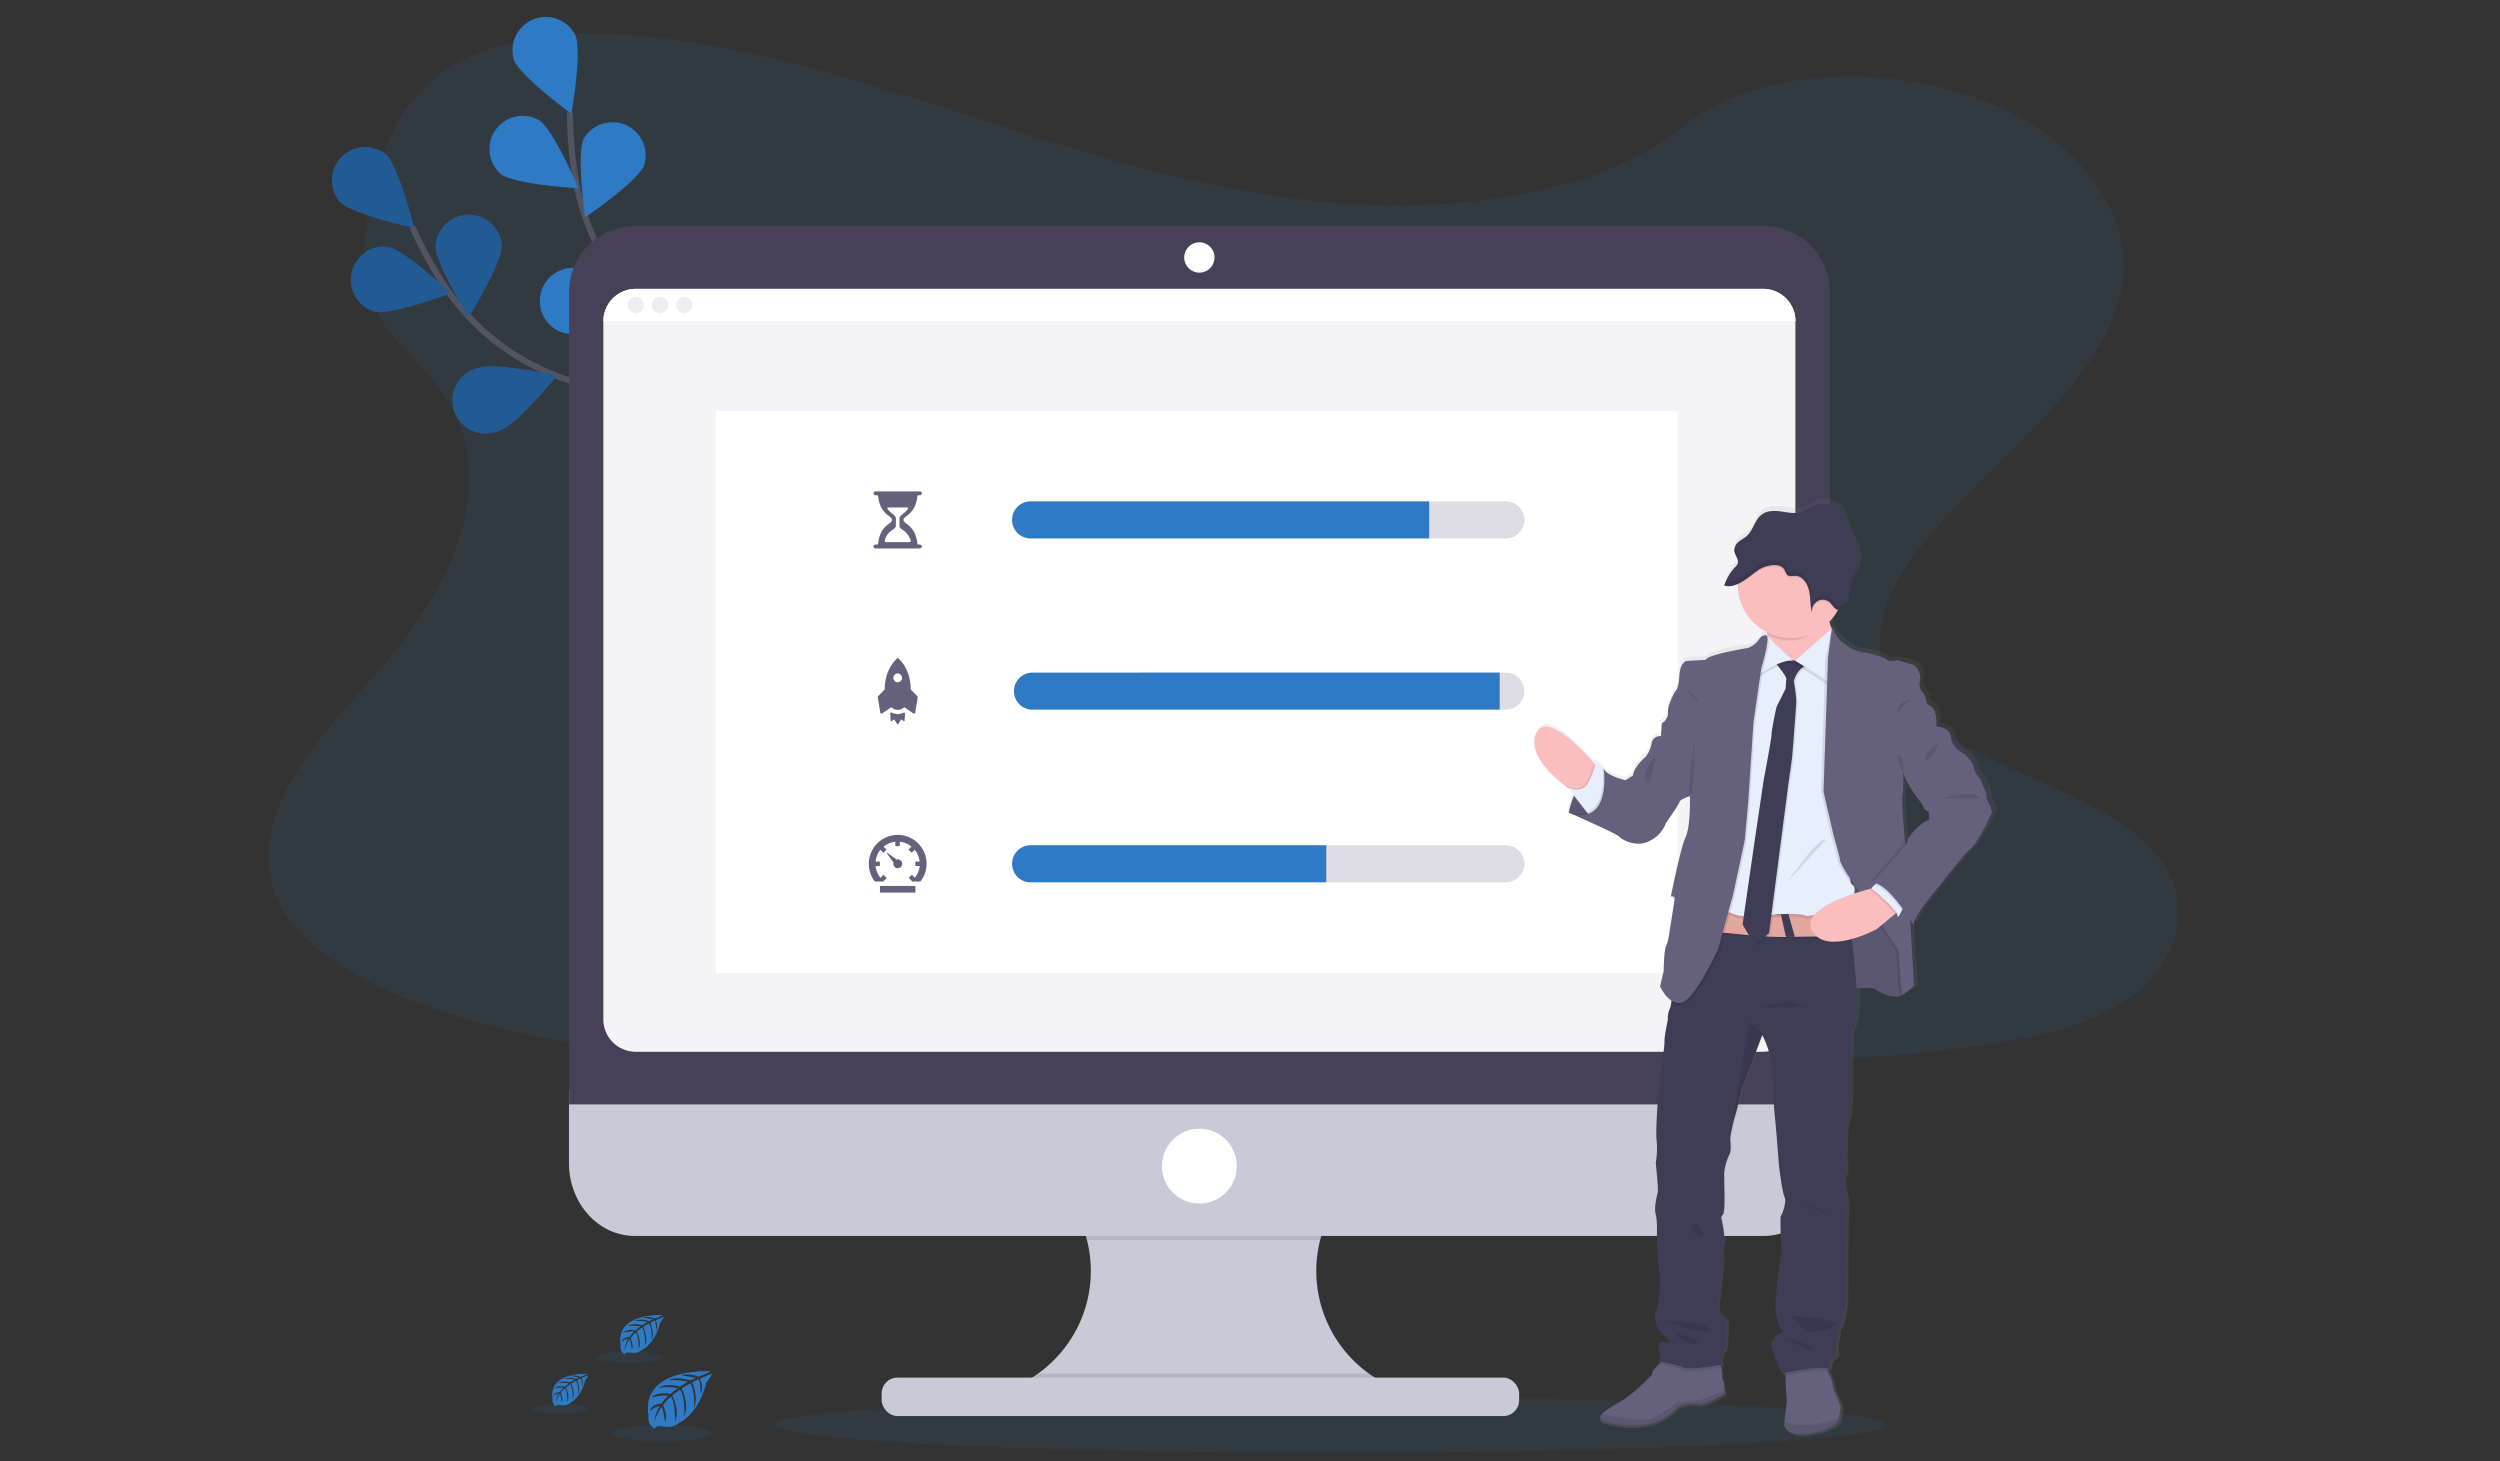
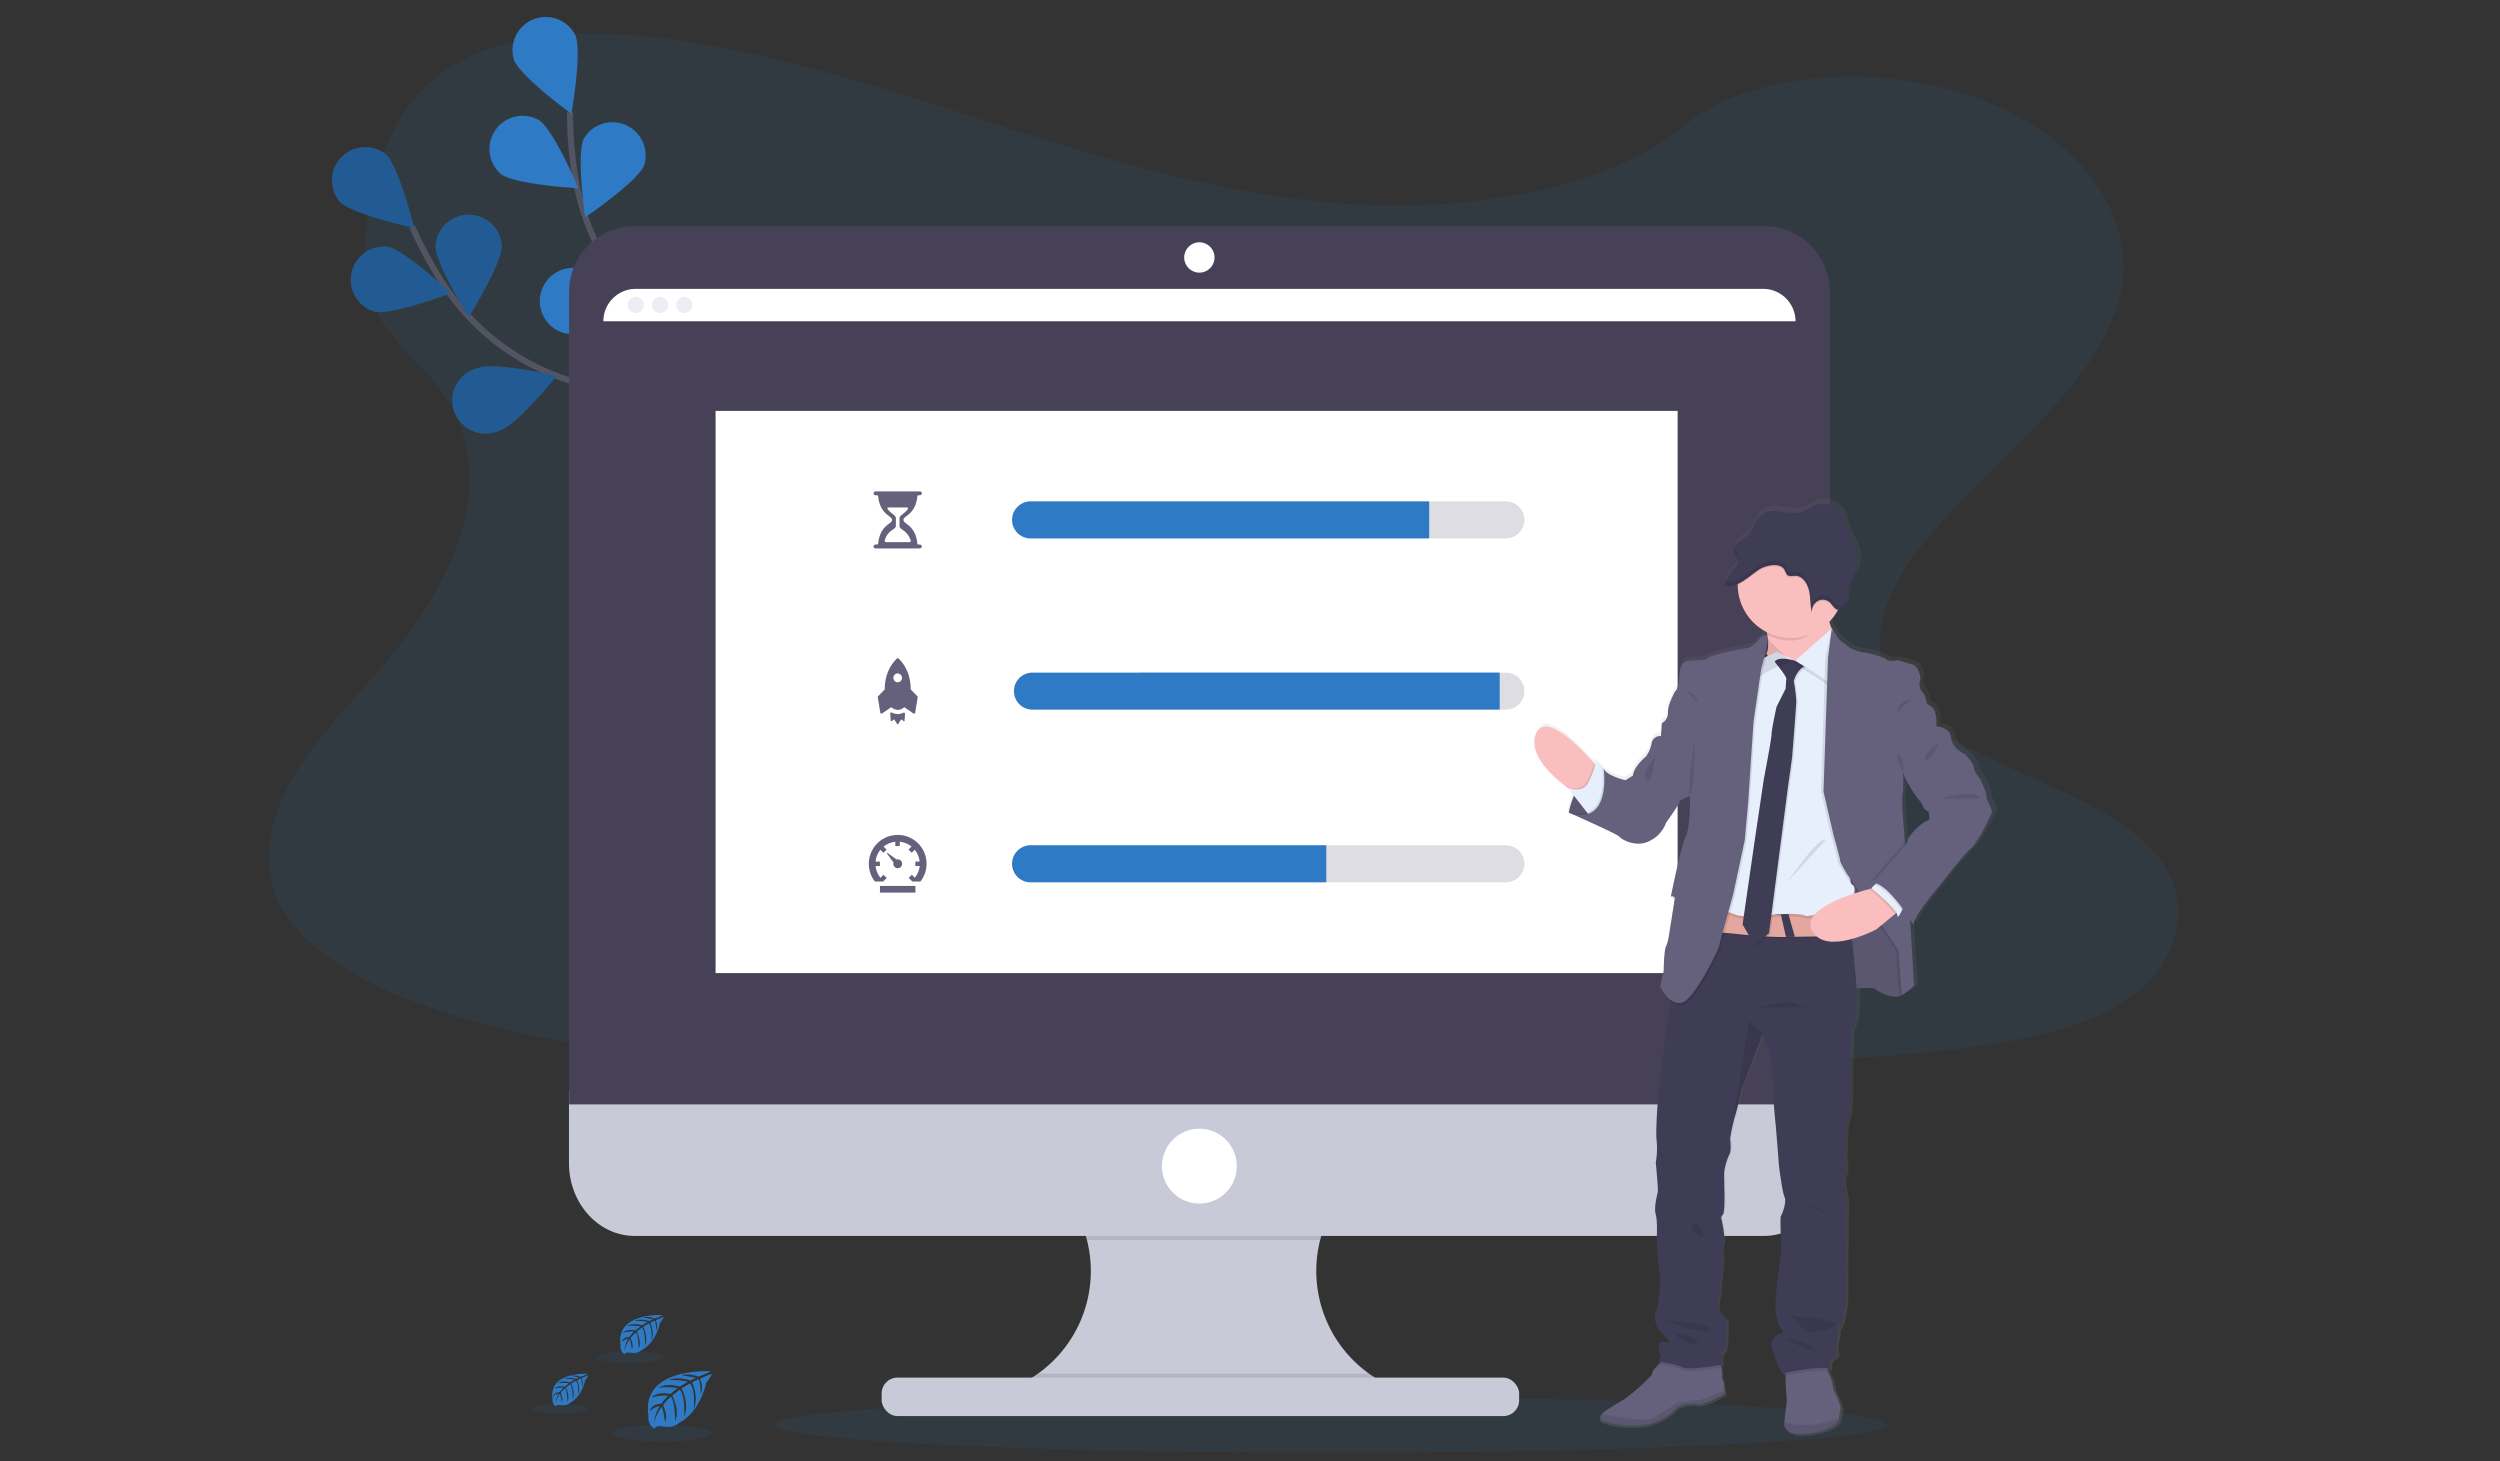
<svg xmlns="http://www.w3.org/2000/svg" id="a433dce0-d5dc-4175-8ce6-641600ceb878" viewBox="0 0 828.08 484">
  <rect x="0" y="0" width="828.08" height="484" fill="#333333" stroke="none" />
  <defs>
    <style>.cls-1,.cls-3{fill:#2e7ac5;}.cls-1,.cls-18,.cls-6{opacity:0.1;}.cls-1,.cls-12,.cls-4,.cls-6{isolation:isolate;}.cls-2{fill:none;stroke:#535461;stroke-miterlimit:10;stroke-width:2px;}.cls-4{opacity:0.25;}.cls-5{fill:#c8cad7;}.cls-7{fill:#474157;}.cls-8{fill:#f4f4f7;}.cls-9{fill:#fff;}.cls-10{fill:#ededf4;}.cls-11{fill:#65617d;}.cls-12{fill:#5a5773;opacity:0.2;}.cls-13{fill:url(#linear-gradient);}.cls-14{fill:#fbbebe;}.cls-15{fill:#e7effd;}.cls-16{fill:#3f3d56;}.cls-17{fill:#e3a79f;}</style>
    <linearGradient id="linear-gradient" x1="-20.77" y1="-4.9" x2="-20.77" y2="305.66" gradientTransform="matrix(1, 0, 0, -1, 605.84, 470.76)" gradientUnits="userSpaceOnUse">
      <stop offset="0" stop-color="gray" stop-opacity="0.25" />
      <stop offset="0.54" stop-color="gray" stop-opacity="0.12" />
      <stop offset="1" stop-color="gray" stop-opacity="0.1" />
    </linearGradient>
  </defs>
  <path class="cls-1" d="M704.53,331.15c-.59.41-1.2.8-1.82,1.17a61.9,61.9,0,0,1-7.09,3.8c-12.91,6-28.79,8.88-44.27,10.86-34.72,4.44-70.17,5.31-105.47,6.15-95.37,2.3-191,4.59-286.11-.7-37.58-2.09-76-5.59-110.07-16.31q-7.32-2.3-14.36-5.07a121.92,121.92,0,0,1-26.18-13.74c-7.15-5.1-12.91-11-16.36-17.63-7.19-13.87-3.38-29.46,4.83-43.06a132.75,132.75,0,0,1,11.55-15.81c6.32-7.64,13.32-15.1,19.7-22.73,22.72-27.24,37.54-61.64,16.57-89.54-6-8-14.73-15-19.64-23.43C119.54,94.41,120,82.53,122,71c.25-1.45.55-2.91.82-4.35,3.43-17.12,9.83-35.54,29.55-46.25,20.5-11.11,49.61-10.55,75.07-6.6C267,20,303.55,32.86,340.43,44.52S415.93,66.83,456.48,68c35.81,1,77.57-6.56,101.33-26.24,23.09-19.1,66.46-20.56,97.75-9C677,40.65,693,54.93,699.78,71a45.53,45.53,0,0,1,3,10,41,41,0,0,1,.55,9.39,41.54,41.54,0,0,1-.55,4.6c-5.23,31.68-42.84,56.66-65.7,85-11.17,13.82-19.06,30.42-11.38,45.33,11.72,22.71,52.46,30.79,77.08,47.69a54.91,54.91,0,0,1,12.09,10.88C726.71,298.83,722.3,319.17,704.53,331.15Z" />
  <g id="bcb547b9-8dd8-4d76-924a-52de61933c6c">
    <path class="cls-2" d="M251.13,183.43s-25.29-44.82-63.4-57.73a78,78,0,0,1-39.5-29.54,131.32,131.32,0,0,1-11.65-21" />
    <path class="cls-3" d="M112.62,66.91c4.34,4.21,24.56,8.57,24.56,8.57s-5-20.08-9.3-24.29a11,11,0,0,0-15.26,15.72Z" />
    <path class="cls-3" d="M124.06,103.24c5.93,1.18,25.29-6.15,25.29-6.15s-15.08-14.16-21-15.34a11,11,0,0,0-4.26,21.49Z" />
    <path class="cls-3" d="M165.7,142.56c5.72-2,18.69-18.07,18.69-18.07s-20.16-4.61-25.87-2.63a11,11,0,1,0,6.5,20.93l.64-.23Z" />
    <path class="cls-3" d="M203.91,165.23c6-1,21.5-14.64,21.5-14.64s-19.07-8-25.06-7a11,11,0,1,0,3.56,21.63Z" />
    <path class="cls-3" d="M166.21,81.4c0,6-10.94,23.6-10.94,23.6s-11-17.54-11-23.59a11,11,0,0,1,21.91-.49v.49Z" />
-     <path class="cls-3" d="M210.54,108.46c-1.8,5.77-17.5,19.24-17.5,19.24s-5.21-20-3.41-25.79a11,11,0,0,1,20.89,6.55Z" />
-     <path class="cls-3" d="M250,140.68c-.82,6-14,21.92-14,21.92s-8.52-18.84-7.7-24.84a11,11,0,0,1,21.76,2.58c0,.12,0,.23,0,.34Z" />
+     <path class="cls-3" d="M210.54,108.46c-1.8,5.77-17.5,19.24-17.5,19.24s-5.21-20-3.41-25.79a11,11,0,0,1,20.89,6.55" />
    <path class="cls-4" d="M112.62,66.91c4.34,4.21,24.56,8.57,24.56,8.57s-5-20.08-9.3-24.29a11,11,0,0,0-15.26,15.72Z" />
    <path class="cls-4" d="M124.06,103.24c5.93,1.18,25.29-6.15,25.29-6.15s-15.08-14.16-21-15.34a11,11,0,0,0-4.26,21.49Z" />
    <path class="cls-4" d="M165.7,142.56c5.72-2,18.69-18.07,18.69-18.07s-20.16-4.61-25.87-2.63a11,11,0,1,0,6.5,20.93l.64-.23Z" />
    <path class="cls-4" d="M203.91,165.23c6-1,21.5-14.64,21.5-14.64s-19.07-8-25.06-7a11,11,0,1,0,3.56,21.63Z" />
    <path class="cls-4" d="M166.21,81.4c0,6-10.94,23.6-10.94,23.6s-11-17.54-11-23.59a11,11,0,0,1,21.91-.49v.49Z" />
    <path class="cls-4" d="M210.54,108.46c-1.8,5.77-17.5,19.24-17.5,19.24s-5.21-20-3.41-25.79a11,11,0,0,1,20.89,6.55Z" />
    <path class="cls-4" d="M250,140.68c-.82,6-14,21.92-14,21.92s-8.52-18.84-7.7-24.84a11,11,0,0,1,21.76,2.58c0,.12,0,.23,0,.34Z" />
    <path class="cls-2" d="M249.67,182.54s-4.95-51.23-34.57-78.47a78,78,0,0,1-24.13-43,130.94,130.94,0,0,1-2.16-23.88" />
    <path class="cls-3" d="M170.26,19.89c2.26,5.61,19,17.8,19,17.8s3.6-20.34,1.34-26a11,11,0,0,0-20.34,8.19Z" />
    <path class="cls-3" d="M166,57.74c4.95,3.48,25.6,4.62,25.6,4.62s-8-19.06-13-22.54A11,11,0,0,0,166,57.74Z" />
    <path class="cls-3" d="M188.14,110.56c6,.51,24.43-8.94,24.43-8.94S196,89.24,190,88.73a11,11,0,0,0-2.32,21.79l.49,0Z" />
    <path class="cls-3" d="M213.89,146.75c5.86,1.52,25.59-4.68,25.59-4.68s-14.23-15-20.09-16.52a11,11,0,1,0-5.5,21.2Z" />
    <path class="cls-3" d="M213.37,54.84C210.92,60.38,193.8,72,193.8,72s-2.91-20.47-.47-26a11,11,0,0,1,20,8.87Z" />
    <path class="cls-3" d="M243,97.55c-4,4.55-23.8,10.5-23.8,10.5s3.34-20.41,7.34-25A11,11,0,0,1,243.26,97.2Z" />
    <path class="cls-3" d="M266,143c-3.16,5.16-21.68,14.37-21.68,14.37s-.15-20.68,3-25.83A11,11,0,1,1,266,143Z" />
  </g>
  <ellipse class="cls-1" cx="440.84" cy="471.94" rx="184.18" ry="9.25" />
  <path class="cls-3" d="M235.33,454.2s-23.25-1.4-20.51,14.88a4,4,0,0,0,2.07,4.19s0-1.21,2.38-.79a11.9,11.9,0,0,0,2.53.12,5.24,5.24,0,0,0,3.08-1.28h0s6.54-2.7,9.08-13.38c0,0,1.88-2.33,1.8-2.93l-3.92,1.65s1.34,2.83.29,5.18c0,0-.13-5.08-.88-4.94-.15,0-2,1-2,1s2.3,4.95.55,8.52c0,0,.66-6.08-1.29-8.16l-2.75,1.61s2.7,5.1.87,9.25c0,0,.47-6.37-1.45-8.85l-2.5,1.95s2.53,5,1,8.46c0,0-.2-7.42-1.53-8a14.25,14.25,0,0,0-2.52,2.75s1.73,3.64.65,5.57c0,0-.66-4.95-1.2-4.95,0,0-2.2,3.27-2.4,5.5a11.84,11.84,0,0,1,1.88-5.83,6.51,6.51,0,0,0-3.35,1.72s.34-2.31,3.88-2.51a15.71,15.71,0,0,1,2.29-2.64,14.37,14.37,0,0,0-5.66.66s1.88-2.2,6.3-1.2l2.47-2s-4.63-.64-6.59.06c0,0,2.26-1.93,7.26-.52l2.67-1.62a25.09,25.09,0,0,0-6.3-.55s2.48-1.33,7.09.12l1.92-.86s-2.89-.55-3.74-.66-.89-.33-.89-.33a10.08,10.08,0,0,1,5.43.61S235.39,454.45,235.33,454.2Z" />
  <ellipse class="cls-1" cx="219.31" cy="474.69" rx="16.45" ry="2.78" />
  <path class="cls-3" d="M194.6,455.07s-13.1-.79-11.54,8.39a2.23,2.23,0,0,0,1.16,2.36s0-.68,1.34-.45a6.21,6.21,0,0,0,1.43.07,3,3,0,0,0,1.74-.72h0s3.68-1.52,5.11-7.54c0,0,1.06-1.31,1-1.65l-2.2.94a4,4,0,0,1,.16,2.92s-.07-2.86-.49-2.79c-.09,0-1.15.55-1.15.55s1.3,2.78.32,4.8c0,0,.37-3.43-.73-4.6l-1.58.91s1.52,2.87.49,5.21c0,0,.27-3.59-.81-5l-1.42,1.1s1.43,2.83.55,4.77c0,0-.11-4.18-.86-4.5a9,9,0,0,0-1.42,1.54s1,2.05.37,3.14c0,0-.37-2.79-.67-2.8a9,9,0,0,0-1.36,3.11,6.71,6.71,0,0,1,1.06-3.3,3.77,3.77,0,0,0-1.89,1s.2-1.3,2.2-1.41a8.87,8.87,0,0,1,1.29-1.49,8.13,8.13,0,0,0-3.18.37s1.05-1.23,3.54-.67l1.4-1.14a11.37,11.37,0,0,0-3.72,0s1.27-1.1,4.09-.3l1.52-.9a13.73,13.73,0,0,0-3.56-.31s1.4-.76,4,.06l1.1-.49s-1.65-.32-2.11-.36-.5-.19-.5-.19a5.71,5.71,0,0,1,3.06.34A13.51,13.51,0,0,0,194.6,455.07Z" />
  <ellipse class="cls-1" cx="185.57" cy="466.62" rx="9.27" ry="1.57" />
  <path class="cls-3" d="M219.53,435.6s-15.82-1-13.95,10.13a2.7,2.7,0,0,0,1.4,2.85s0-.82,1.65-.55a7.1,7.1,0,0,0,1.72.09,3.51,3.51,0,0,0,2.09-.86h0s4.45-1.83,6.18-9.1c0,0,1.28-1.58,1.23-2l-2.67,1.15a4.77,4.77,0,0,1,.19,3.52s-.09-3.45-.6-3.37c-.1,0-1.38.67-1.38.67s1.57,3.35.38,5.79c0,0,.45-4.13-.88-5.55l-1.87,1.1s1.83,3.47.59,6.29c0,0,.32-4.34-1-6.05l-1.7,1.34s1.72,3.41.67,5.75c0,0-.14-5.05-1-5.42a10.43,10.43,0,0,0-1.72,1.85s1.18,2.48.45,3.79c0,0-.45-3.37-.82-3.39a11.57,11.57,0,0,0-1.65,3.76,8.25,8.25,0,0,1,1.28-4,4.49,4.49,0,0,0-2.27,1.18s.23-1.58,2.64-1.71a10.56,10.56,0,0,1,1.55-1.8,9.83,9.83,0,0,0-3.85.44s1.28-1.48,4.29-.8l1.68-1.38s-3.15-.43-4.49,0c0,0,1.54-1.32,5-.36l1.83-1.1a18.3,18.3,0,0,0-4.29-.36s1.69-.92,4.83.07l1.31-.58s-2-.39-2.55-.45-.61-.23-.61-.23a6.88,6.88,0,0,1,3.7.42A16.11,16.11,0,0,0,219.53,435.6Z" />
  <ellipse class="cls-1" cx="208.65" cy="449.55" rx="11.2" ry="1.89" />
  <path class="cls-5" d="M461.18,459.39v4.29H334v-3.49A41.78,41.78,0,0,0,336.91,383H460.33a41.83,41.83,0,0,0,.85,76.37Z" />
  <path class="cls-6" d="M460.33,383a41.86,41.86,0,0,0-23.09,27.71H360A41.83,41.83,0,0,0,336.92,383Z" />
  <path class="cls-5" d="M188.46,361.12v24.14c0,13.32,9.75,24.12,21.79,24.12h374c12,0,21.78-10.8,21.78-24.12V361.12Z" />
  <path class="cls-6" d="M461.18,459.39v4.29H334v-3.49a41.64,41.64,0,0,0,9.81-5.22H453.38A41.66,41.66,0,0,0,461.18,459.39Z" />
  <rect class="cls-5" x="292.03" y="456.31" width="211.16" height="12.74" rx="5.22" />
  <path class="cls-7" d="M606.08,96.67A21.79,21.79,0,0,0,584.3,74.88h-374a21.8,21.8,0,0,0-21.79,21.79h0V365.82H606.08Z" />
-   <path class="cls-8" d="M594.69,106.41V337.66A10.72,10.72,0,0,1,584,348.38H210.58a10.72,10.72,0,0,1-10.73-10.71h0V106.41a10.73,10.73,0,0,1,10.73-10.73H584a10.74,10.74,0,0,1,10.73,10.73Z" />
  <circle class="cls-9" cx="397.27" cy="85.28" r="5.03" />
  <circle class="cls-9" cx="397.27" cy="386.26" r="12.4" />
  <path class="cls-9" d="M594.69,106.41H199.86a10.72,10.72,0,0,1,10.71-10.73H584a10.74,10.74,0,0,1,10.73,10.72Z" />
  <circle class="cls-10" cx="210.58" cy="101.03" r="2.68" />
  <circle class="cls-10" cx="218.62" cy="101.03" r="2.68" />
  <circle class="cls-10" cx="226.67" cy="101.03" r="2.68" />
  <rect class="cls-9" x="237.03" y="136.1" width="318.65" height="186.22" />
  <path class="cls-11" d="M291.47,293.46h11.75v2.2H291.47Zm5.88-5.88a1.47,1.47,0,0,0,0-2.94,1.32,1.32,0,0,0-.39.06l-3.06-2.24-.18.17,2.24,3.05a1.59,1.59,0,0,0-.06.43,1.46,1.46,0,0,0,1.46,1.47Z" />
  <path class="cls-11" d="M297.35,276.56A9.55,9.55,0,0,0,289.82,292h2.7l.19-.19,1-1-1.07-1.05-1,1a7.4,7.4,0,0,1-1.62-3.9h1.43v-1.48H290a7.33,7.33,0,0,1,1.62-3.89l1,1,1.05-1.05-1-1a7.33,7.33,0,0,1,3.89-1.62v1.43h1.47V278.8a7.36,7.36,0,0,1,3.9,1.62l-1,1,1.06,1.05,1-1a7.33,7.33,0,0,1,1.62,3.89H303.2v1.48h1.44a7.4,7.4,0,0,1-1.62,3.9l-1-1L301,290.79l1,1,.18.19h2.7a9.55,9.55,0,0,0-7.52-15.43Z" />
  <path class="cls-11" d="M297.34,236.52a5,5,0,0,1-2-.5.34.34,0,0,0-.46.17.33.33,0,0,0,0,.17l.16,2.35a.19.19,0,0,0,.2.16.15.15,0,0,0,.09,0l.67-.5a.18.18,0,0,1,.25,0h0l.94,1.47a.19.19,0,0,0,.25.05.12.12,0,0,0,.05-.05l.95-1.47a.17.17,0,0,1,.25,0h0l.66.51a.19.19,0,0,0,.26,0,.3.3,0,0,0,0-.1l.16-2.34a.37.37,0,0,0-.34-.38.41.41,0,0,0-.16,0,5,5,0,0,1-2,.5Z" />
  <path class="cls-11" d="M303.85,230.62l-2.2-2.26c0-7.25-4.28-10.44-4.28-10.44s-4.32,3.21-4.32,10.44l-2.2,2.26a.41.41,0,0,0-.11.32l.85,5.13a.35.35,0,0,0,.39.32.33.33,0,0,0,.16-.07l3.08-2.08a3.51,3.51,0,0,0,2.17.91,3.27,3.27,0,0,0,2.11-.91l3.08,2.08a.34.34,0,0,0,.49-.09.38.38,0,0,0,.06-.16l.85-5.13A.39.39,0,0,0,303.85,230.62ZM297.36,226a1.48,1.48,0,0,1-.13-2.95,1.49,1.49,0,0,1,1.54,1.41v.07a1.44,1.44,0,0,1-1.41,1.47Z" />
  <path class="cls-11" d="M304.67,180.37h-.23c-.3,0-.55,0-.58-.34h0c-.67-6.24-4.61-6.36-4.61-7.82s3.94-1.59,4.61-7.83h0c0-.3.28-.34.58-.34h.23a.66.66,0,0,0,.67-.61.65.65,0,0,0-.63-.67H290a.64.64,0,0,0,0,1.28h.29c.29,0,.54,0,.58.34h0c.67,6.24,4.6,6.36,4.6,7.83s-3.94,1.58-4.6,7.82h0c0,.3-.29.34-.58.34H290a.66.66,0,0,0-.66.61.65.65,0,0,0,.61.68h14.72a.65.65,0,0,0,.65-.65v0A.67.67,0,0,0,304.67,180.37Zm-11.58-1.57c1.32-3.66,3.65-3.22,3.65-4.66v-2.56c0-.89-1.69-1.51-2.75-3a.38.38,0,0,1,.11-.5.41.41,0,0,1,.19,0h6.1a.35.35,0,0,1,.31.55c-1,1.45-2.75,2.07-2.75,3v2.55c0,1.44,2.24,1.05,3.66,4.67.14.32,0,.73-.31.73h-7.89C293.05,179.53,293,179.13,293.09,178.8Z" />
  <path class="cls-12" d="M504.92,172.2a6.13,6.13,0,0,1-6.11,6.13H341.72a6.13,6.13,0,1,1-.37-12.25,2.29,2.29,0,0,1,.37,0H498.81A6.12,6.12,0,0,1,504.92,172.2Z" />
  <path class="cls-12" d="M504.92,228.92a6.12,6.12,0,0,1-6.11,6.13H341.72a6.13,6.13,0,0,1,0-12.25H498.81A6.14,6.14,0,0,1,504.92,228.92Z" />
  <path class="cls-12" d="M504.92,286.11a6.12,6.12,0,0,1-6.11,6.12H341.72a6.13,6.13,0,1,1-.37-12.25H498.81A6.13,6.13,0,0,1,504.92,286.11Z" />
  <path class="cls-3" d="M473.39,166.08v12.25H341.72a6.13,6.13,0,1,1-.37-12.25,2.29,2.29,0,0,1,.37,0Z" />
  <path class="cls-3" d="M496.75,222.79v12.26h-155a6.13,6.13,0,0,1,0-12.25Z" />
  <path class="cls-3" d="M439.3,280v12.24H341.72a6.13,6.13,0,1,1-.37-12.25H439.3Z" />
  <path class="cls-13" d="M659.66,263c.31-.82-1.95-5.37-1.95-5.6s-2.34-2.75-2.34-4.18-3.08-4.49-3.08-4.49-4.14-1.72-4.59-5.45-5-3.81-5-3.81h0v-.86a12.57,12.57,0,0,0-.55-4.37,4.4,4.4,0,0,0-2.56-2.17s-.45-2.92-1.35-3.81a4.28,4.28,0,0,1-1-4c.45-1.41-.6-5-2.79-5.49s-4.66-1.35-4.66-1.35l-.61.1-.3-.1a13.92,13.92,0,0,1-1.58.2,2,2,0,0,1-1.27-.43c-.77-.85-6.82-2.43-8-2.43s-4.37-1.5-4.37-1.5l-3.24-2.46a21,21,0,0,1-2.82-3.9l0-.06h0a14.77,14.77,0,0,1-.68-2h0a17.73,17.73,0,0,0,2.8-3.85c.08-.14.14-.29.22-.43a2,2,0,0,0,.49-.08l.2-.08a3.28,3.28,0,0,0,1.59-1.91h0a4.58,4.58,0,0,0,.15-.49l0-.17a1.4,1.4,0,0,1,.08-.34l0-.19c0-.11,0-.22,0-.34a1.14,1.14,0,0,0,0-.19c0-.06,0-.28.05-.42h0a13.84,13.84,0,0,1,.24-1.57h0c.45-2,1.65-3.75,2.53-5.62h0c.12-.27.25-.55.35-.82s.21-.6.3-.91a1.64,1.64,0,0,1,.07-.28c.06-.22.11-.44.15-.67a1.59,1.59,0,0,1,.06-.3c.05-.31.09-.62.12-.94a11.51,11.51,0,0,0-.78-5.25c-.55-1.4-1.4-2.66-2-4.06-.86-2.13-1.1-4.54-2.15-6.56a7.79,7.79,0,0,0-9.35-3.82c-1.65.61-3,1.79-4.71,2.32-2.2.71-4.6.17-6.9-.15s-4.85-.34-6.7,1.16c-2.13,1.73-2.71,5-4.72,6.88-.84.8-1.88,1.31-2.74,2a4.42,4.42,0,0,0-1.4,1.9c0,.05,0,.1,0,.16a.59.59,0,0,0-.05.19,1.85,1.85,0,0,1,0,.23.74.74,0,0,0,0,.15,2.67,2.67,0,0,0,0,.4h0a2.2,2.2,0,0,0,.06.37v.11a1.78,1.78,0,0,0,.09.31v.06c0,.12.09.23.13.34a1.48,1.48,0,0,0,.08.17l.06.14a9.31,9.31,0,0,1,.7,1.74,2,2,0,0,1-.07,1.15,3.59,3.59,0,0,1-.83,1.1,15.48,15.48,0,0,0-3.4,5.43c-.09.24-.17.47-.24.7h0l.1,0a3.51,3.51,0,0,0,.66.14c.12,0,.25,0,.38,0a6,6,0,0,0,1.53-.11l.38-.09a9.94,9.94,0,0,0,1.53-.55v.71a17.78,17.78,0,0,0,9.89,15.9l.07.48,0,.41-.2-.2s-1.36-.67-2.64,1.27a8.47,8.47,0,0,1-3.69,2.84s-13.69,2.17-14.22,4l-6.39.37s-2.26.3-2.49,5-1.43,5.16-1.43,5.16-2.63,4.63-2.41,7a3.89,3.89,0,0,1-2.08,3.58l-.3,4.26a2.89,2.89,0,0,0-3.16,2.54,10.31,10.31,0,0,1-1.88,4.26s-4.14,3.44-4.37,6.35l-2.55,1.57s-6-1.35-7.31-3.74l-.41-.39a.1.1,0,0,1,0,0h0A20.35,20.35,0,0,0,528,251a1.77,1.77,0,0,1,.12,1.2l-.44-.49-1.18-1.27s-8.84-10.17-14.47-10.88h0a3.57,3.57,0,0,0-2.53,2.45c-.72,2.43-1.46,6.45.39,8.43l8.9,9.51.23.17,1.94,2.48c-.33.79-.6,1.54-.83,2.23v.07c-.05.15-.1.29-.14.43l-.05.15c0,.14-.08.28-.13.41s0,.17-.07.25,0,.09,0,.14c-.21.75-.34,1.33-.42,1.65l-.5-.15.49.21v.07l0,.16.46.2c2.64,1.15,15.79,6.92,16.5,7.8s5.72,3.81,10.23,1.41a10.81,10.81,0,0,0,5.5-6s4.36-6.05,4.51-7,3.54-1.94,3.54-1.94.3,10-1.43,13.67-4.95,19.88-4.95,19.88a2.3,2.3,0,0,1,.64,0l-.19.94a2.15,2.15,0,0,1,.8,0c-.24,1.84-1.65,10.4-1.65,10.4s-.46,3.88-1.2,5.23-.83,8.37-.83,8.37l-1.21,5.08s.16.35.46.88h0a13,13,0,0,0,3.47,4.47,9.23,9.23,0,0,1-.61,2.32,8.05,8.05,0,0,0-.6,3.59s-1.28,5.75-1.13,7.4a27.2,27.2,0,0,1-.83,5.68l-1.35,13s-.9,11.28-.45,14.35a27.36,27.36,0,0,1-.31,7.25s.91,8.89.68,9.86-1.35,5.16-.68,7.47.31,8.67.31,8.67.45,8.38,1,11.06a19.24,19.24,0,0,1-.15,6.13,56.55,56.55,0,0,1-.75,5.75c-.21,0-2.2,4,1.8,7.85s1.51,3.3,1.51,3.3-3.16-1.57-2.78,1.65c.35,3.06.85,2.26.89,2.2l-.75,2.45.55.07-.44.55a11.29,11.29,0,0,1-1.51,1.58,3.24,3.24,0,0,0-1,2.16s-5.57,6.05-10.76,9.12c-2.75,1.61-5.09,3-6.11,4.11s-.78,1.83,1.15,2.47c4.06,1.35,11.2,2,16.32.3a19,19,0,0,0,8-5.16,11.47,11.47,0,0,1,6.39-1c3.17.6,9.49-3.51,9.49-3.51l-.12-1-.33-3.06a2.38,2.38,0,0,1-.55-1.86,9.36,9.36,0,0,0-.27-2.69c-.05-.3-.11-.59-.16-.87l.58-.11s-.76-3.81.6-4.56,1-10.53,1-10.53-1.72-2.25-2.63-2.62-.08-5,.08-5.6S571.18,417,571.18,417s-.45-3.66.15-5.23-.76-7.62-.76-7.62a1.4,1.4,0,0,1,.38-1.65c.83-.9.53-8.89.53-8.89s-.08-4-.08-5.09a18.58,18.58,0,0,1,1.73-6.12c.82-1.27.3-5.23.3-5.23h0l.05-.3a3,3,0,0,1,.07-.42l.06-.4a59.73,59.73,0,0,1,1.47-6.49c1-3.14,2.11-8.66,2.11-8.66l7-18.29.08-.21s3.23,6,3.23,11.51c0,0,.83,6.65.61,8.44s.68,10.24.68,10.24,1,12.09,1,12.64,1.2,9.86,2,11.28-.76,5.76-1.21,6.2.15,11.44.15,11.44l-1.35,10.44c-.23,1.79-1.13,8.67-.37,11.36s.45,3.06.45,3.06,2.71,2.75,1.1,3a4.14,4.14,0,0,0-3.17,4.93,4.44,4.44,0,0,0,.15.52,72.34,72.34,0,0,0,3.3,8l1.25-.27v.89l.09,4.46s.55,4.26.23,5.23a57,57,0,0,0-.62,5.81c-.05.64-.08,1.07-.08,1.07s0,4,8.35,2.75,9.88-4.47,9.88-4.47a2,2,0,0,1,.06-.41c.12-.76.39-2.36.62-3.25.3-1.2-2.41-6.6-2.41-6.6s-.45-3.66-1.2-4.49a3.7,3.7,0,0,1-.61-1.56q-.11-.47-.18-.93l.55.1c.25.06-.46-2.61,1.28-3.43s1.28-2.54,1-3.3.68-4.95.68-4.95a2.42,2.42,0,0,1,.6-2.39c1.06-1.05,1.88-8.37,1.88-8.37l.15-28.25s.55-5-.07-7-1.21-5.9-.38-6.95.08-5.91.08-5.91,0-10.23,1.12-12.77.76-18.61.76-18.61l.3-10.54s2.46-2.32,1.87-14.45c2.62-.16,5.58-.26,6.05.11.83.67,6.17,4.11,9.35,1.94a42.9,42.9,0,0,0,3.76-2.92l-1.33-22.4c.83,1.25,1.33,2.08,1.33,2.08,0-3.14,8.88-13.3,8.88-13.3s8.27-10.69,10.08-12,5.34-8,5.34-8a32.07,32.07,0,0,1,1.81-3.73C662.09,267.4,659.34,263.82,659.66,263Zm-19.41,7.85c-2.25.22-7,5.38-7.07,6.5a4.76,4.76,0,0,1-1,2c0-.45-.08-.91-.11-1.38-.55-6.59-1.1-14.65-.85-15.43.45-1.34.3-7.39.3-7.39h0l.08-.12c1.52,4.69,6.23,10.22,6.23,10.22s.83,2.39,1.81,2.47.61,3.12.61,3.12Z" />
  <path class="cls-11" d="M519.61,269.14s2.74-14.39,11.54-14.46L537.6,268l-4.3,3S524,271.21,519.61,269.14Z" />
  <path class="cls-6" d="M537.63,268l-4.31,3a50.75,50.75,0,0,1-11.27-1,12.32,12.32,0,0,1-2.44-.83,1,1,0,0,1,0-.23v0a33.32,33.32,0,0,1,1.65-5.28,18.39,18.39,0,0,1,.92-2c1.29-2.49,3.1-4.95,5.59-6.13a7.55,7.55,0,0,1,2.94-.77h.39l.14.29,2.2,4.48Z" />
  <path class="cls-11" d="M610.9,327.72s9.27-.89,10.08-.22,6.08,4.08,9.2,1.93,1-9.65,1-9.94-.3-10.9-.3-10.9l-5.56-7.49-7-13.13-14.24-1.41.37,20.84-.08,10.67Z" />
  <path class="cls-6" d="M610.9,327.72s9.27-.89,10.08-.22,6.08,4.08,9.2,1.93,1-9.65,1-9.94-.3-10.9-.3-10.9l-5.56-7.49-7-13.13-14.24-1.41.37,20.84-.08,10.67Z" />
  <path class="cls-14" d="M529.32,254.3s-.74,9.05-6.38,9.19c0,0-1.59-1-3.74-2.56-5-3.71-12.81-10.83-10.64-17.46,3.11-9.49,18.24,8,18.24,8l1.17,1.3Z" />
  <path class="cls-6" d="M529.32,254.3s-.74,9.05-6.38,9.19c0,0-1.59-1-3.74-2.56l-.49-.62a7.45,7.45,0,0,0,3.09.83,4.16,4.16,0,0,0,4-2.54A31.72,31.72,0,0,0,527.4,255a10.1,10.1,0,0,0,.55-2.23Z" />
  <path class="cls-15" d="M526.85,270.69,525.58,269l-4.27-5.5-2.19-2.81a7.09,7.09,0,0,0,3.09.83,4.17,4.17,0,0,0,4-2.54,32.71,32.71,0,0,0,1.56-3.59c.7-2,.69-3,.44-3.37a24.11,24.11,0,0,1,2.45,2.17l0,0,.41.39.15.31,2.15,4.29v.18C533.66,260.81,534.39,269.46,526.85,270.69Z" />
  <path class="cls-11" d="M571.3,461.56s-6.23,4.08-9.35,3.48a11.13,11.13,0,0,0-6.3,1,18.72,18.72,0,0,1-7.86,5.12c-5,1.7-12.1,1-16.1-.3-1.89-.63-2-1.45-1.13-2.45s3.34-2.48,6.05-4.08c5.08-3,10.58-9,10.58-9a3.25,3.25,0,0,1,1-2.15,13.82,13.82,0,0,0,1.5-1.56c.79-.95,1.54-1.93,1.54-1.93l18.32.6s.31,1.32.55,2.67a9.58,9.58,0,0,1,.26,2.67,2.35,2.35,0,0,0,.52,1.85l.32,3Z" />
  <path class="cls-11" d="M609.63,466.7c-.22.88-.48,2.47-.6,3.22,0,.25-.06.41-.06.41s-1.49,3.26-9.72,4.45S591,472,591,472s0-.42.09-1.06a55.79,55.79,0,0,1,.66-5.76c.29-1-.23-5.2-.23-5.2l-.09-4.4-.06-3.07L605,451.11a23.94,23.94,0,0,0,.44,3,4.1,4.1,0,0,0,.59,1.56c.75.82,1.19,4.45,1.19,4.45S609.93,465.5,609.63,466.7Z" />
  <path class="cls-6" d="M569.52,450.31s.31,1.32.55,2.67c-2,.36-10.63,1.86-12.8.81-2.44-1.19-7.69-1.85-7.69-1.85l.09-.3c.79-.95,1.54-1.93,1.54-1.93Z" />
  <path class="cls-6" d="M605.47,454.16c-3.46-.59-11,.83-14,1.44l-.06-3.07L605,451.11A23.82,23.82,0,0,0,605.47,454.16Z" />
  <path class="cls-16" d="M613.19,341.74l-.29,10.44s.37,15.94-.74,18.47-1.1,12.68-1.1,12.68.74,4.82-.08,5.86-.22,4.89.38,6.89.07,7,.07,7l-.15,28s-.82,7.27-1.85,8.31a2.42,2.42,0,0,0-.61,2.37s-.89,4.15-.67,4.89.67,2.45-1,3.26-1.27,3.41-1.27,3.41c-4.07-1-15.64,1.65-15.64,1.65a70.3,70.3,0,0,1-3.27-7.93,4.12,4.12,0,0,1,2.46-5.27l.51-.15c1.55-.22-1.1-3-1.1-3s.3-.37-.45-3,.15-9.49.37-11.28S590.07,414,590.07,414s-.59-10.9-.14-11.35,1.93-4.75,1.18-6.15-1.93-10.68-1.93-11.2-1-12.54-1-12.54-.9-8.38-.68-10.13-.6-8.38-.6-8.38c0-5.5-3.18-11.42-3.18-11.42l-.09.21-6.89,18.11s-1.1,5.49-2.07,8.59a54.65,54.65,0,0,0-1.45,6.45l-.07.39a2,2,0,0,1-.07.42l0,.3h0s.52,3.93-.3,5.19a18.58,18.58,0,0,0-1.7,6.08c0,1,.07,5,.07,5s.3,7.94-.52,8.8a1.4,1.4,0,0,0-.37,1.65s1.34,6,.74,7.56-.14,5.19-.14,5.19-1.19,11.5-1.34,12.1-1,5.19-.07,5.56A12,12,0,0,1,572,437s.38,9.71-1,10.44-.59,4.53-.59,4.53-10.76,2.08-13.2.89-7.7-1.86-7.7-1.86l.74-2.44c0,.09-.55.88-.88-2.16s2.75-1.65,2.75-1.65,2.44.6-1.49-3.26-2-7.79-1.78-7.79.74-5.7.74-5.7a19,19,0,0,0,.15-6.09c-.52-2.67-1-11-1-11s.37-6.3-.3-8.6.45-6.45.67-7.42-.67-9.79-.67-9.79a27.12,27.12,0,0,0,.3-7.19c-.44-3,.45-14.24.45-14.24l1.33-12.91a27.69,27.69,0,0,0,.82-5.63c-.15-1.63,1.1-7.34,1.1-7.34a8,8,0,0,1,.59-3.56c.74-1.48,1-6.38,1-6.38l7.12-16.32,3.49-14.36,47.1-.44s.17,1.24.45,3.51.69,5.63,1.14,9.77c.41,3.76.86,8.19,1.3,13.12C616.16,338.92,613.19,341.74,613.19,341.74Z" />
  <path class="cls-14" d="M608.82,211.88l-11,11.72S583.74,218,585.22,216c.55-.75.48-3.1.15-5.7-.55-4.11-1.65-8.84-1.65-8.84s24.62-4,22.54.15a6.88,6.88,0,0,0-.15,4.94A18.4,18.4,0,0,0,608.82,211.88Z" />
  <path class="cls-6" d="M606.3,201.65c-.76,1.51-1.1,1.64-.65,3.29-3.22,3.46-7.31,7.23-12.4,7.23a17.57,17.57,0,0,1-7.86-1.85c-.55-4.11-1.65-8.84-1.65-8.84S608.38,197.49,606.3,201.65Z" />
  <path class="cls-14" d="M610.9,194.08a17.66,17.66,0,0,1-35.31,0v-.25a17.65,17.65,0,0,1,35.3.25Z" />
  <path class="cls-6" d="M613.45,310.53c-2.34,0-10.12.08-18.82.22h-.11l-2.87.05h-.09c-10.32.16-20.49-1.86-24.57-1.47-8.67.81,3.12-8,3.12-8a72.41,72.41,0,0,0,19.79,2l2.49-.12c7.89-.45,15.81-1.19,20-2.43C612.61,303.05,613,306.38,613.45,310.53Z" />
  <path class="cls-17" d="M613.45,310.08c-2.34,0-10.12.08-18.82.22h-.11l-2.87.05h-.09c-10.32.17-20.49-1.85-24.57-1.47-8.67.82,3.12-8,3.12-8a72.41,72.41,0,0,0,19.79,2l2.49-.13c7.89-.44,15.81-1.19,20-2.43C612.61,302.6,613,305.94,613.45,310.08Z" />
  <path class="cls-6" d="M588.5,216.78l-13.64,6.38-10.54,81.42s6.23-2.82,9.79-1,14.54.15,14.54.15,8-.44,9.19.45S613,300.43,613,300.43s2.52-5.64.6-6.53.59-9.64.59-9.64L613,225.53,610.6,218l-6.38-3.85-6.53,5.19-3.11.45Z" />
  <path class="cls-15" d="M588.5,215.89l-13.64,6.38-10.54,81.42s6.23-2.82,9.81-1,14.54.14,14.54.14,8-.44,9.19.45S613,299.56,613,299.56s2.52-5.64.59-6.52.6-9.64.6-9.64L613,224.66l-2.37-7.57-6.38-3.84-6.53,5.19-3.11.44Z" />
  <path class="cls-6" d="M588.28,219.66s3.93,4.67,3.84,5.64-.22,3.26-.22,3.26l-2.93,6s-1.65,7.48-1.65,9-2.6,15.06-2.6,15.06l-3.12,20.77-3.93,27.22,4,6.89,4.74-4,6.31-48.5,1.33-9.57s1.41-17.2,1.41-19a59.93,59.93,0,0,0-.82-6.44s1-4.46,5-5.5-.3-.22-.3-.22L597,218.5l-2,.8S589.46,217.59,588.28,219.66Z" />
  <path class="cls-16" d="M587.83,219.23s3.93,4.66,3.85,5.63-.23,3.26-.23,3.26l-3,6s-1.65,7.49-1.65,9.05-2.59,15.05-2.59,15.05L581.13,279l-3.93,27.22,4,6.9,4.75-4,6.29-48.51,1.34-9.57s1.41-17.21,1.41-19a60.21,60.21,0,0,0-.82-6.45s1-4.45,4.94-5.49-.29-.23-.29-.23l-2.3-1.85-2,.81S589,217.15,587.83,219.23Z" />
  <path class="cls-6" d="M585.24,211.41s-.6.45-.75,3.42-2.2,9.64-2.2,9.64,7.7-5.34,11.55-4.75Z" />
-   <path class="cls-15" d="M585.24,210.55s-.6.44-.75,3.41-2.2,9.64-2.2,9.64,7.7-5.34,11.55-4.75Z" />
  <path class="cls-6" d="M606.3,209.07l-12.16,10.67s10.23,6.08,11.54,7.57,2.67-14.54,2.67-14.54Z" />
  <path class="cls-15" d="M606.74,208.18l-12.16,10.67s10.23,6.08,11.55,7.57,2.67-14.54,2.67-14.54Z" />
  <path class="cls-6" d="M585.68,211.41s-1.34-.66-2.6,1.27a8.31,8.31,0,0,1-3.63,2.81s-13.5,2.15-14,3.93l-6.3.38s-2.23.3-2.45,4.95-1.41,5.11-1.41,5.11-2.58,4.64-2.37,7a3.92,3.92,0,0,1-2,3.57l9.27,24.1s.3,9.93-1.41,13.57-4.89,19.72-4.89,19.72,1.33-.29,1.26.6-1.65,10.6-1.65,10.6-.44,3.85-1.19,5.19-.81,8.31-.81,8.31l-1.19,5s2.82,6.3,7.15,5.41,12.09-17.72,12.09-17.72l5-18.14,3.85-17.95,1.1-12.16,1.78-26.94,2.6-17.79S586.72,212.7,585.68,211.41Z" />
  <path class="cls-11" d="M585.24,210.55s-1.34-.67-2.6,1.26a8.4,8.4,0,0,1-3.63,2.82s-13.5,2.15-14,3.93l-6.3.37s-2.2.3-2.45,4.95-1.41,5.13-1.41,5.13-2.59,4.6-2.37,7a3.9,3.9,0,0,1-2,3.56l9.27,24.1s.29,9.94-1.41,13.57-4.9,19.73-4.9,19.73,1.34-.3,1.27.59-1.65,10.6-1.65,10.6-.45,3.85-1.19,5.2-.81,8.3-.81,8.3l-1.19,5.05s2.81,6.3,7.12,5.41,12.09-17.73,12.09-17.73l5-18.14,3.85-18,1.1-12.16,1.78-26.94,2.59-17.79S586.27,211.81,585.24,210.55Z" />
  <path class="cls-6" d="M537.63,268l-4.31,3a50.75,50.75,0,0,1-11.27-1l-2.4-1.06-.47-.21.49.16a9.74,9.74,0,0,0,5.93.21c6.09-2.05,5.42-12.1,5.18-14.37a2.07,2.07,0,0,0,0-.44h0l0,.06a3.16,3.16,0,0,0,.28.39,2.44,2.44,0,0,0,.27.29h0l2.14,4.29v.18Z" />
  <path class="cls-11" d="M552.53,239l-2.07.6-.3,4.22a2.85,2.85,0,0,0-3.12,2.52,10.29,10.29,0,0,1-1.85,4.23s-4.08,3.41-4.3,6.31l-2.49,1.55s-5.86-1.33-7.19-3.7c0,0,2.66,19.13-11.55,14.45,0,0,15.94,7,16.69,7.94s5.63,3.78,10.08,1.41a10.68,10.68,0,0,0,5.42-6s4.3-6,4.45-6.9,3.48-1.92,3.48-1.92l6.32-15.4Z" />
  <path class="cls-6" d="M604.59,218l2.15-9.78s1,3.19,1.93,3.93l3.19,2.44s3.19,1.49,4.3,1.49,7.12,1.55,7.86,2.37,3.71.22,3.71.22,2.45.82,4.6,1.34,3.19,4.07,2.75,5.5a4.24,4.24,0,0,0,1,4c.89.89,1.33,3.78,1.33,3.78A4.36,4.36,0,0,1,640,235.4c.74,1.65.55,5.2.55,5.2l-11,15.57s.15,6-.3,7.34,1.56,24,1.56,24l2.3,39a41.6,41.6,0,0,1-3.71,2.89c-.66.3-1.33-13.79-1.33-14.29s-17.17-25.69-17.17-25.69-2.3-3.7-2.3-4.52-2.15-8.31-2.15-8.31l-3.26-14.46Z" />
  <path class="cls-11" d="M641.41,239.73v.85l-11,15.56h0s.15,6-.3,7.35c-.25.77.31,8.75.83,15.31.38,4.73.73,8.71.73,8.71l1,16.55,1.32,22.46a41.43,41.43,0,0,1-3.71,2.9c-.66.29-1.33-13.8-1.33-14.3s-17.17-25.64-17.17-25.64-2.3-3.71-2.3-4.52-2.15-8.31-2.15-8.31L604,262.19l1.48-44.2,1.26-9.79a21.72,21.72,0,0,0,2.82,3.93l3.19,2.45s3.19,1.49,4.3,1.49,7.12,1.55,7.86,2.37,3.71.22,3.71.22,2.45.81,4.6,1.34,3.19,4.08,2.75,5.49a4.25,4.25,0,0,0,1,4c.88.89,1.33,3.78,1.33,3.78a4.37,4.37,0,0,1,2.52,2.16A12,12,0,0,1,641.41,239.73Z" />
  <path class="cls-6" d="M550.75,437.33c.37,0,16,.59,15.65,3.11S550.75,437.33,550.75,437.33Z" />
  <path class="cls-6" d="M554.24,441.56s10.45,1.7,7.7,3.26S554.24,441.56,554.24,441.56Z" />
  <path class="cls-6" d="M593.1,435.72s17.35,1.48,14.76,3.41-8.75,2.22-9.05,2.3S593.1,435.72,593.1,435.72Z" />
  <path class="cls-6" d="M591,443.33s9.64,1.65,9.94,3.49S591,443.33,591,443.33Z" />
  <path class="cls-6" d="M596.36,398.69s8.8,2.08,9.35,3.49Z" />
  <path class="cls-6" d="M562.32,405.07s-4.59,1.33-.15,4S562.32,405.07,562.32,405.07Z" />
  <path class="cls-6" d="M582.72,333.8c.51,0,8.6-2.67,11.42-1.48a19.12,19.12,0,0,0,6.3,1.19Z" />
  <path class="cls-6" d="M583.76,342.26l-.09.74-6.89,18.1s-1.1,5.5-2.07,8.6a54.49,54.49,0,0,0-1.45,6.44l6.12-37.93Z" />
  <path class="cls-16" d="M594.52,310.3l-2.87.05h-.09l-1.68-7.48,2.49-.13Z" />
  <path class="cls-14" d="M629.51,301.25l-1.84,1.52-6.17,5.07s-16.69,8.9-21.28.45c-4.05-7.45,14.84-12.77,19.42-13.93l1-.23Z" />
  <path class="cls-6" d="M558.24,228.35s3.27,1.48,4,3.55S558.24,228.35,558.24,228.35Z" />
  <path class="cls-6" d="M548.16,250.6s-4.75,5.78-2.82,8S548.16,250.6,548.16,250.6Z" />
  <path class="cls-6" d="M633,231.61s-4.44.44-4.59,4.3Z" />
  <path class="cls-6" d="M591.76,292.42c.45-.44,10.68-15.57,13-14.24Z" />
  <path class="cls-6" d="M610.9,194.08a17.72,17.72,0,0,1-2.09,8.34h-.13c-1.1-.24-1.7-1.54-2.56-2.36a3.47,3.47,0,0,0-4-.55,4,4,0,0,0-2,3.8c-.55-2.37-.38-4.9-.94-7.28s-2.2-4.79-4.48-4.82c-1,0-2.12.36-2.83-.38-.43-.44-.52-1.14-.84-1.67-1.65-2.63-6.57-1.3-8.58,0s-4.37,3.51-6.88,4.66a17.65,17.65,0,0,1,35.3.25Z" />
  <path class="cls-16" d="M591.06,188.68a7.91,7.91,0,0,0,.84,1.67c.7.74,1.85.36,2.83.38,2.27,0,3.93,2.44,4.48,4.82s.37,4.91.94,7.29a4.06,4.06,0,0,1,2-3.81,3.51,3.51,0,0,1,4,.55c.86.82,1.44,2.13,2.56,2.36s2.2-.84,2.6-2a31.94,31.94,0,0,0,.64-3.69c.5-2.31,2-4.21,2.85-6.41a11.58,11.58,0,0,0-.08-8.28c-.55-1.4-1.38-2.65-1.94-4-.86-2.12-1.1-4.5-2.12-6.51a7.68,7.68,0,0,0-9.24-3.79c-1.61.6-3,1.77-4.65,2.3-2.2.7-4.53.18-6.8-.14s-4.78-.35-6.6,1.15c-2.1,1.71-2.67,4.94-4.64,6.83-.83.79-1.86,1.29-2.75,2a3.62,3.62,0,0,0-1.52,3c.12,1.53,1.65,2.93,1.1,4.35a3.44,3.44,0,0,1-.83,1.1,15.5,15.5,0,0,0-3.59,6.11c4,1.24,8.25-3.14,11.37-5.2C584.49,187.38,589.44,186.05,591.06,188.68Z" />
  <path class="cls-6" d="M629.51,301.25l-1.84,1.52c-1.65-2.71-8.32-8.13-8.32-8.13l.29-.28,1-.23Z" />
  <path class="cls-15" d="M631.31,298.5s-.66,1.65-1.35,3.08-1.44,2.75-1.47,1.65c-.08-2.08-8.67-9.05-8.67-9.05l1.16-1.13,1.35-1.31Z" />
  <path class="cls-6" d="M631.59,287.52l1,16.55c-2.3-3.58-8.63-12.76-12.69-12.47l9.86-11.34a13.12,13.12,0,0,0,1.13-1.45C631.23,283.54,631.59,287.52,631.59,287.52Z" />
  <path class="cls-6" d="M631.31,298.5s-.66,1.65-1.35,3.08c-2.58-3.54-6.14-7.73-9-8.51l1.35-1.32Z" />
  <path class="cls-11" d="M638.71,238.51l2.67,2.08s4.45.07,4.89,3.78,4.53,5.41,4.53,5.41,3,3,3,4.45,2.29,3.93,2.29,4.15,2.2,4.75,1.93,5.56,2.37,4.4,1.56,5.71a32.37,32.37,0,0,0-1.78,3.71s-3.49,6.68-5.26,7.94-9.94,11.86-9.94,11.86-8.76,10.09-8.76,13.2c0,0-8.52-14.24-13.56-13.87l9.89-11.34s1.7-1.86,1.78-3,4.74-6.23,7-6.45c0,0,.37-3-.59-3.11s-1.79-2.45-1.79-2.45-6.52-7.7-6.59-12.61S638.71,238.51,638.71,238.51Z" />
  <path class="cls-6" d="M642.64,245.55s-6.23,4.6-4.9,6.08S642.64,245.55,642.64,245.55Z" />
  <path class="cls-6" d="M642.93,264.54s11.55-3.71,12.76,0Z" />
  <path class="cls-6" d="M571.3,461.56s-6.23,4.08-9.35,3.48a11.13,11.13,0,0,0-6.3,1,18.72,18.72,0,0,1-7.86,5.12c-5,1.7-12.1,1-16.1-.3-1.89-.63-2-1.45-1.13-2.45,4.35.86,14.08,2.59,16.71,1.34a71.7,71.7,0,0,0,8.3-5.19s6.38-.84,7.27-.84c.64,0,5.56-2,8.34-3.2Z" />
  <path class="cls-6" d="M609,469.92c0,.25-.06.41-.06.41s-1.49,3.26-9.72,4.45S591,472,591,472s0-.42.09-1.06C593.71,472,599.42,473.07,609,469.92Z" />
  <path class="cls-6" d="M561.32,244.66s0,16.91-1.44,18.58S561.32,244.66,561.32,244.66Z" />
  <path class="cls-6" d="M628.18,250.11l2.15,6.05S631.18,250.22,628.18,250.11Z" />
  <g class="cls-18">
    <path d="M575.74,185.29c.55-1.39-.88-2.75-1.07-4.25a2.68,2.68,0,0,0-.23,1.34c.09,1.13.92,2.17,1.14,3.21A2.11,2.11,0,0,0,575.74,185.29Z" />
    <path d="M600.35,201.27c-.55-2.35-.37-4.82-.91-7.15s-2.2-4.79-4.49-4.83c-1,0-2.12.37-2.83-.37-.43-.44-.51-1.14-.84-1.68-1.65-2.63-6.56-1.3-8.58,0-3,2-7.21,6.24-11.09,5.28a13.24,13.24,0,0,0-.51,1.37c4,1.24,8.25-3.14,11.37-5.2,2-1.35,7-2.68,8.59-.05a7.91,7.91,0,0,0,.84,1.67c.7.74,1.85.36,2.83.38,2.27,0,3.93,2.44,4.48,4.83s.37,4.9.94,7.28A4.22,4.22,0,0,1,600.35,201.27Z" />
    <path d="M611.51,198.48c-.4,1.18-1.46,2.26-2.6,2s-1.7-1.54-2.55-2.36a3.51,3.51,0,0,0-4-.55,4,4,0,0,0-2,3.59,3.8,3.8,0,0,1,1.74-2.14,3.47,3.47,0,0,1,4,.55c.86.82,1.44,2.12,2.56,2.35s2.2-.83,2.6-2a10.28,10.28,0,0,0,.41-2.13A5.27,5.27,0,0,1,611.51,198.48Z" />
    <path d="M615,188.38c-.84,2.2-2.34,4.1-2.85,6.41a13.9,13.9,0,0,0-.21,1.42c.5-2.3,2-4.2,2.84-6.38a11.65,11.65,0,0,0,.69-3.08A13.19,13.19,0,0,1,615,188.38Z" />
  </g>
</svg>